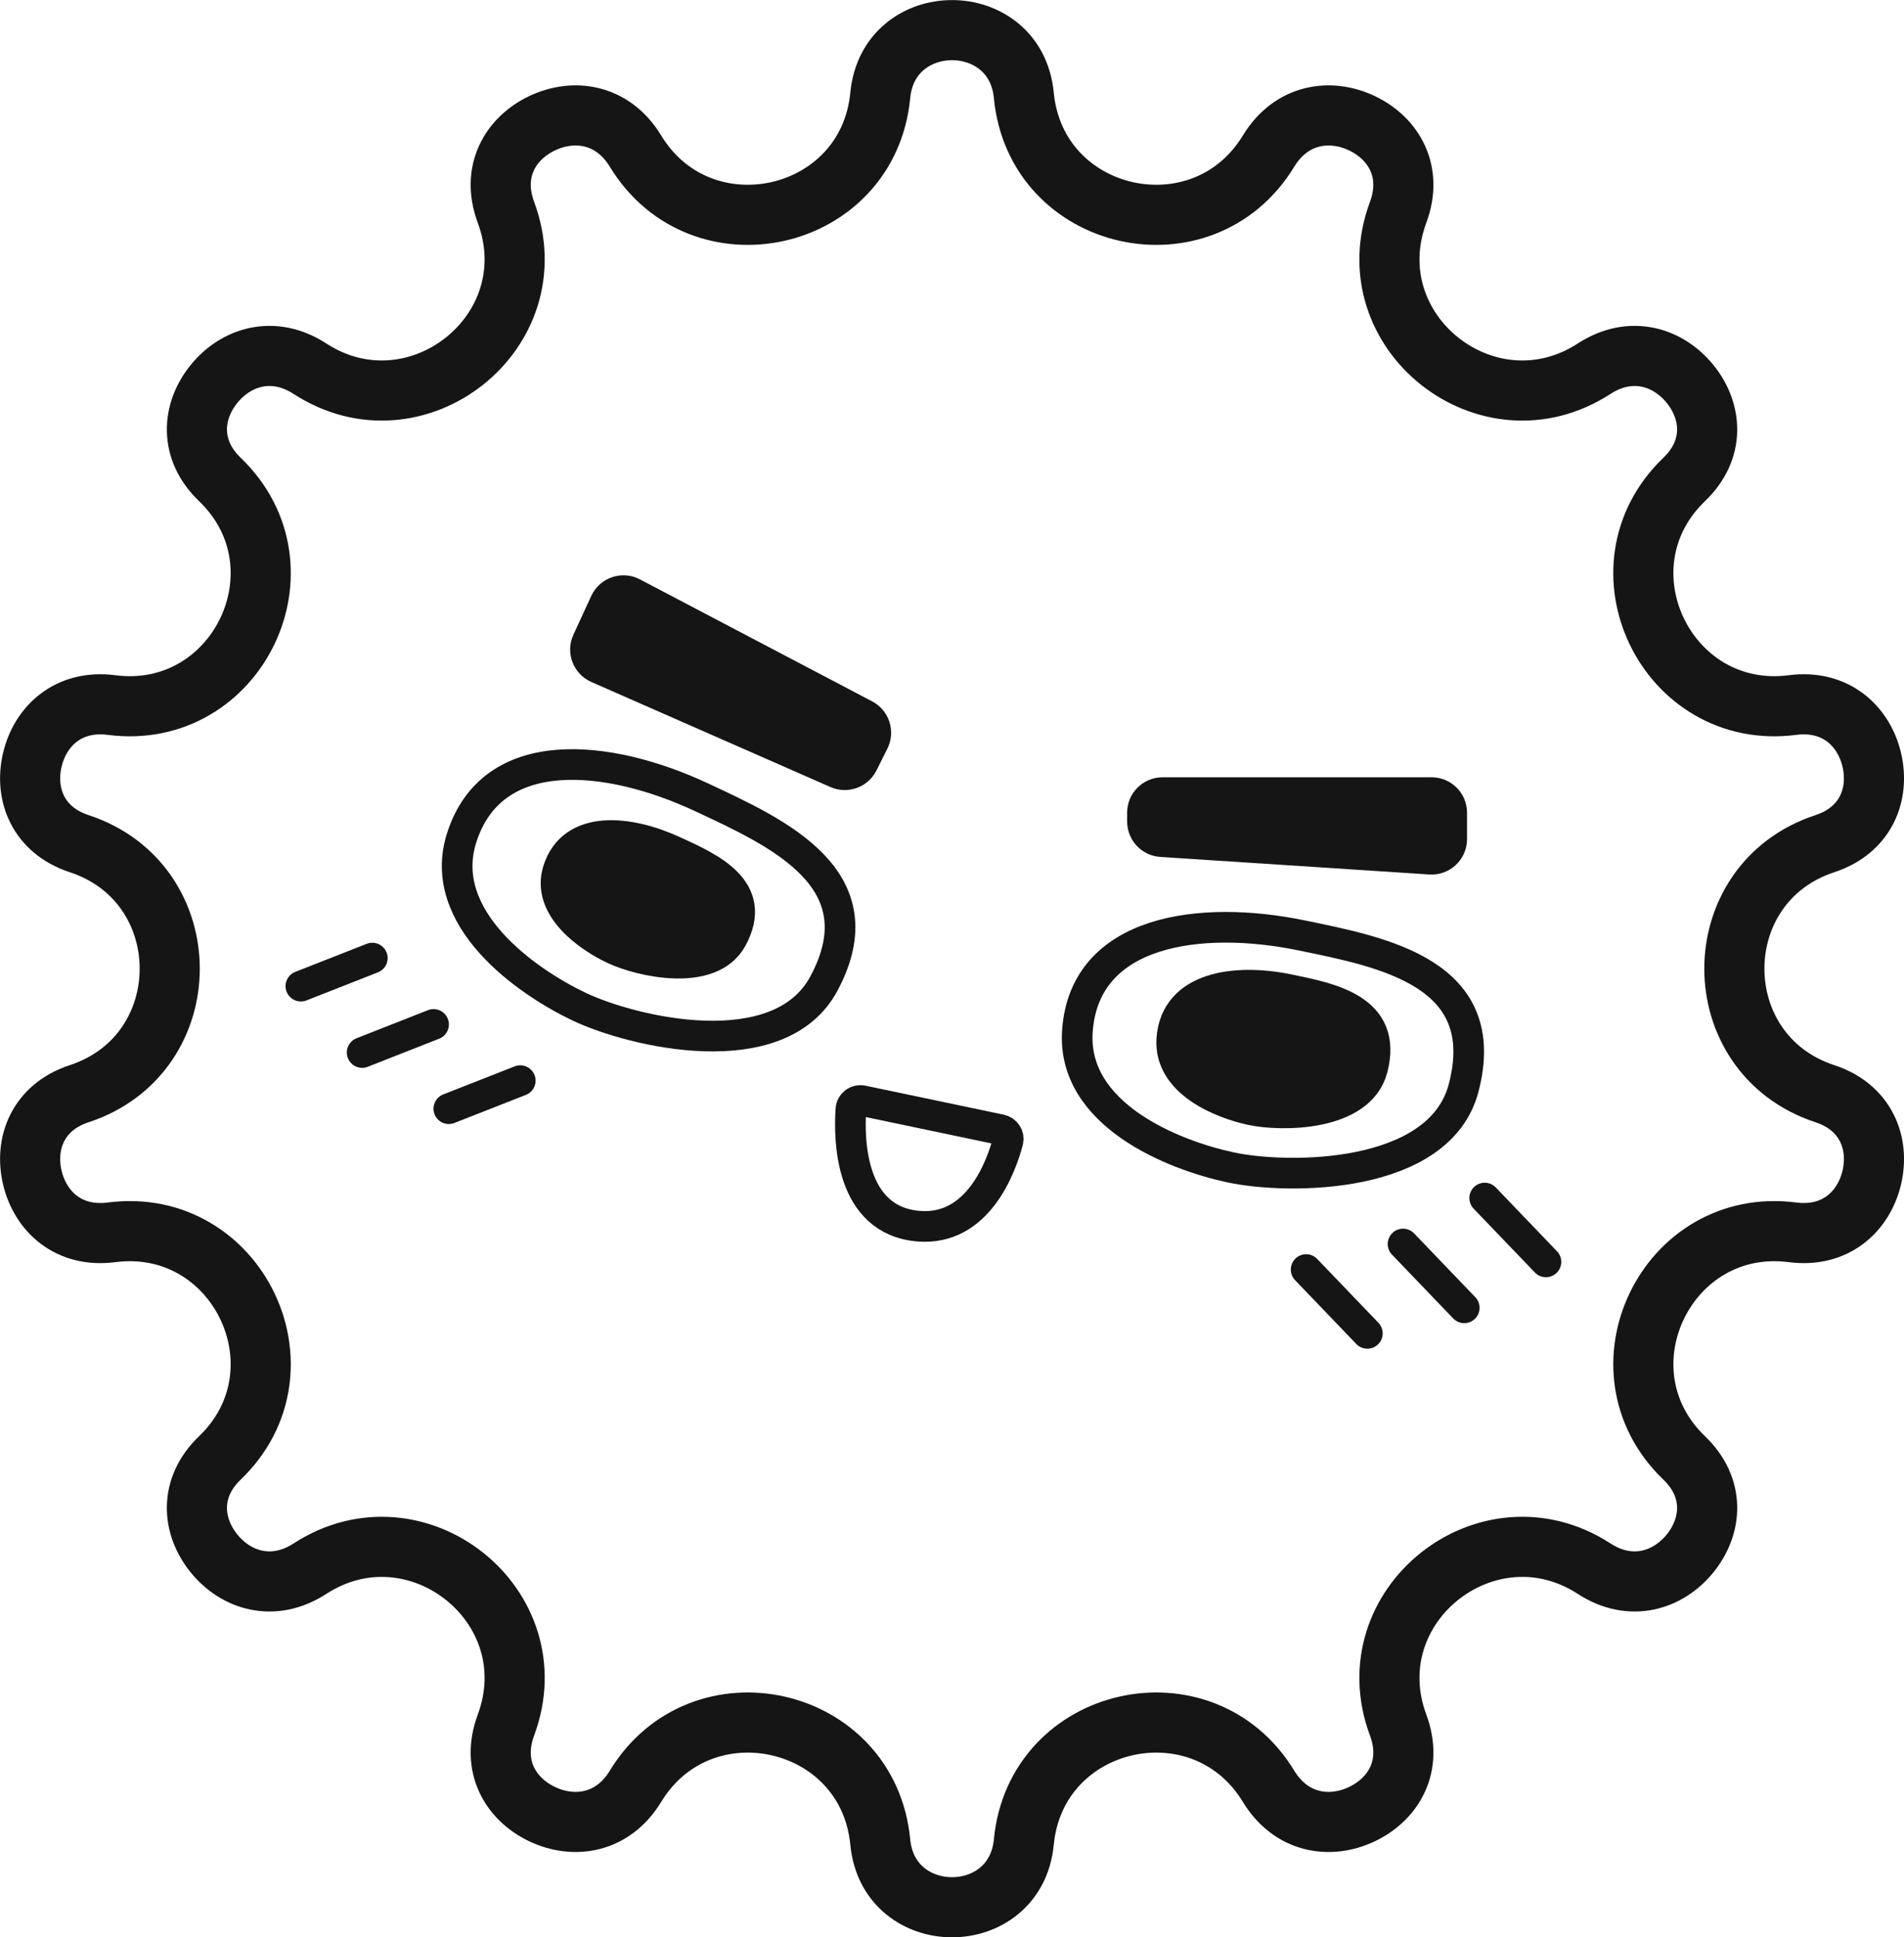
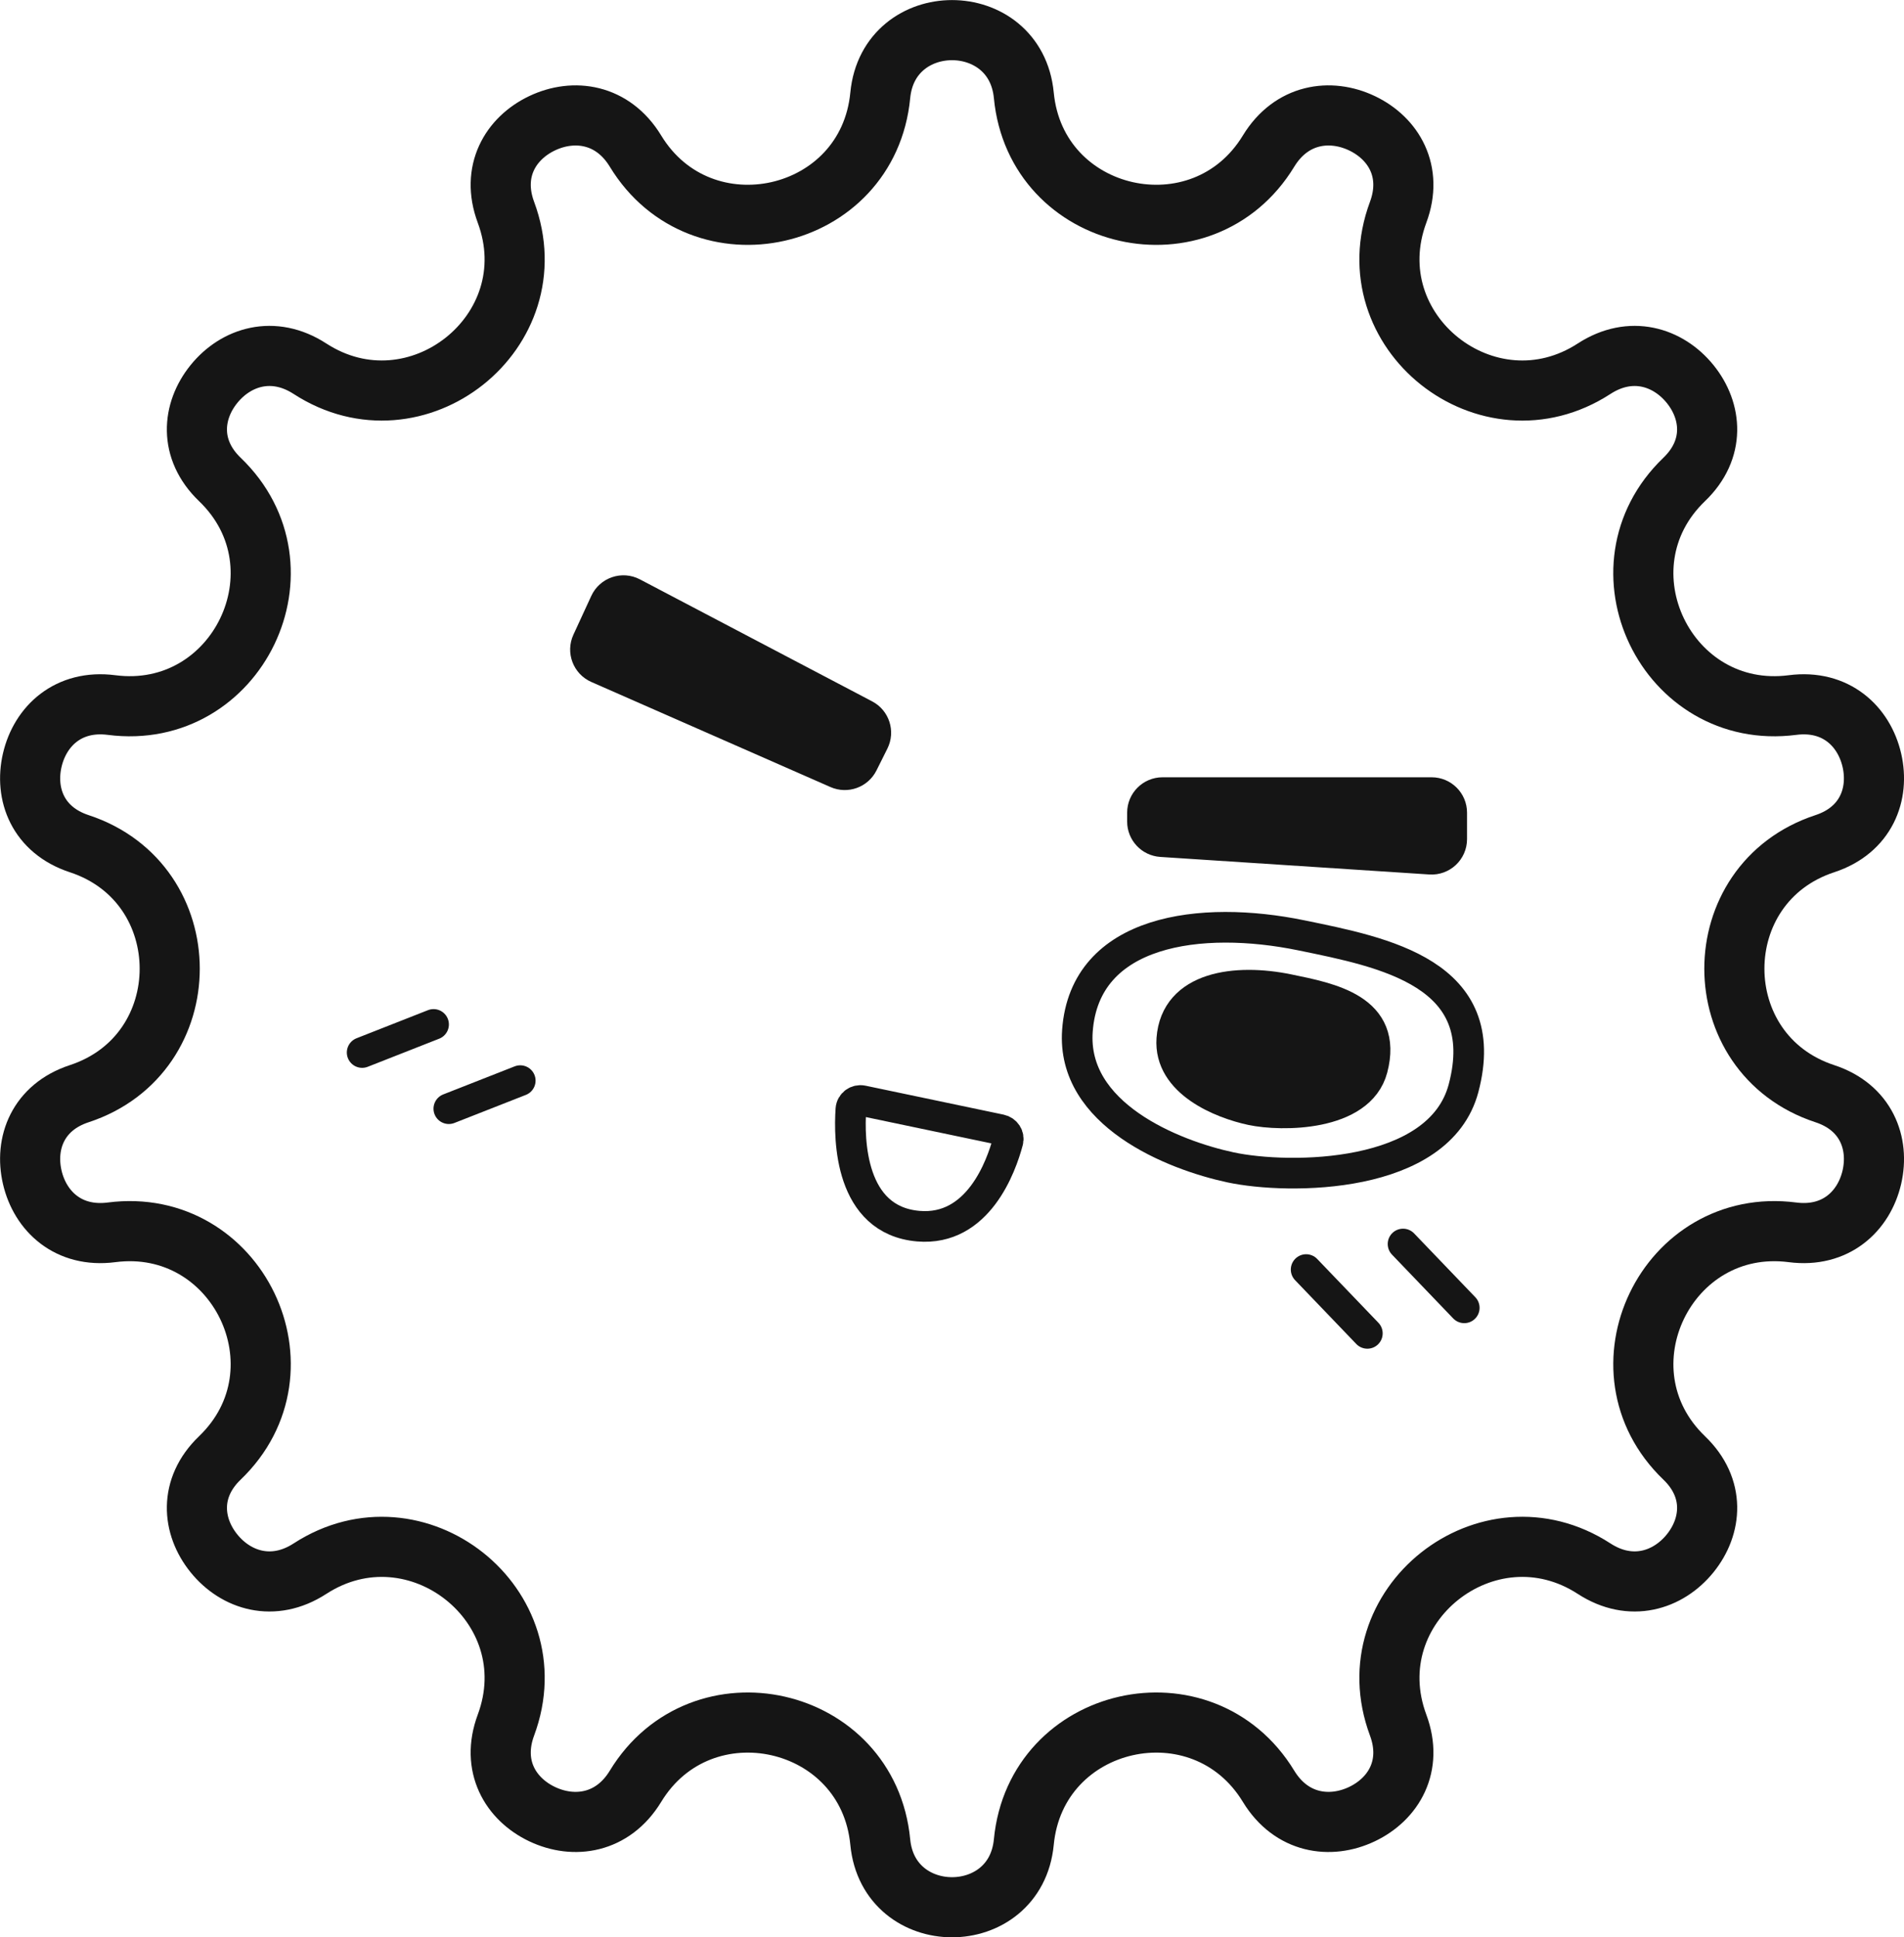
<svg xmlns="http://www.w3.org/2000/svg" fill="none" viewBox="37.38 36.25 71.26 72.49">
  <path d="M86.264 83.759L88.555 86.147" stroke="#151515" stroke-width="1.147" stroke-linecap="round" />
  <path d="M89.891 82.803L92.182 85.191" stroke="#151515" stroke-width="1.147" stroke-linecap="round" />
-   <path d="M92.947 81.083L95.239 83.472" stroke="#151515" stroke-width="1.147" stroke-linecap="round" />
-   <path d="M48.641 73.153L51.314 72.103" stroke="#151515" stroke-width="1.147" stroke-linecap="round" />
  <path d="M50.934 75.637L53.607 74.586" stroke="#151515" stroke-width="1.147" stroke-linecap="round" />
  <path d="M54.178 77.739L56.851 76.689" stroke="#151515" stroke-width="1.147" stroke-linecap="round" />
-   <path d="M59.048 73.918C57.043 72.962 53.71 70.602 54.655 67.612C55.805 63.975 60.176 64.47 63.631 66.083C66.496 67.421 70.315 69.141 68.215 73.058C66.539 76.183 61.053 74.873 59.048 73.918Z" stroke="#151515" stroke-width="1.147" />
-   <path d="M60.376 71.774C59.414 71.325 57.815 70.216 58.269 68.81C58.82 67.101 60.918 67.334 62.575 68.092C63.95 68.721 65.782 69.529 64.774 71.37C63.97 72.839 61.338 72.224 60.376 71.774Z" fill="#151515" stroke="#151515" stroke-width="1.147" />
  <path d="M83.439 79.936C81.267 79.472 77.478 77.951 77.704 74.823C77.978 71.018 82.345 70.484 86.079 71.251C89.176 71.886 93.29 72.671 92.156 76.97C91.251 80.398 85.612 80.399 83.439 79.936Z" stroke="#151515" stroke-width="1.147" />
  <path d="M84.216 77.785C83.088 77.544 81.12 76.754 81.237 75.129C81.38 73.153 83.648 72.876 85.588 73.274C87.196 73.604 89.333 74.012 88.744 76.245C88.274 78.025 85.345 78.026 84.216 77.785Z" fill="#151515" stroke="#151515" stroke-width="1.147" />
  <path d="M90.96 65.602H80.891C80.305 65.602 79.83 66.076 79.83 66.662V66.994C79.83 67.553 80.264 68.016 80.822 68.053L90.891 68.71C91.503 68.75 92.021 68.264 92.021 67.651V66.662C92.021 66.076 91.546 65.602 90.96 65.602Z" fill="#151515" stroke="#151515" stroke-width="0.53" />
  <path d="M70.355 64.145L69.946 64.964C69.693 65.469 69.088 65.688 68.57 65.461L59.618 61.528C59.075 61.289 58.833 60.651 59.081 60.113L59.751 58.66C60.006 58.109 60.67 57.883 61.208 58.166L69.9 62.732C70.411 63 70.613 63.628 70.355 64.145Z" fill="#151515" stroke="#151515" stroke-width="0.53" />
  <path d="M74.824 78.523L69.663 77.441C69.448 77.395 69.242 77.541 69.226 77.76C69.15 78.871 69.177 81.914 71.749 82.135C73.988 82.326 74.854 79.897 75.103 78.959C75.156 78.76 75.026 78.566 74.824 78.523Z" stroke="#151515" stroke-width="1.147" />
  <path d="M75.698 39.818C75.386 36.564 70.637 36.564 70.325 39.818C69.87 44.567 63.631 45.959 61.164 41.904C60.312 40.503 58.857 40.298 57.67 40.862C56.486 41.425 55.747 42.665 56.315 44.193C57.977 48.665 52.959 52.627 48.981 50.048C47.609 49.158 46.211 49.602 45.387 50.621C44.565 51.637 44.437 53.067 45.608 54.191C49.042 57.488 46.263 63.243 41.555 62.634C39.938 62.425 38.882 63.425 38.587 64.697C38.293 65.967 38.801 67.315 40.345 67.822C44.861 69.306 44.861 75.694 40.345 77.178C38.801 77.685 38.293 79.033 38.587 80.303C38.882 81.575 39.938 82.575 41.555 82.366C46.263 81.757 49.042 87.512 45.608 90.809C44.437 91.933 44.565 93.363 45.387 94.379C46.211 95.398 47.609 95.842 48.981 94.952C52.959 92.373 57.977 96.335 56.315 100.807C55.747 102.335 56.486 103.575 57.67 104.138C58.857 104.702 60.312 104.497 61.164 103.096C63.631 99.041 69.87 100.433 70.325 105.182C70.637 108.436 75.386 108.436 75.698 105.182C76.153 100.433 82.391 99.041 84.858 103.096C85.711 104.497 87.165 104.702 88.353 104.138C89.536 103.575 90.276 102.335 89.708 100.807C88.046 96.335 93.064 92.372 97.042 94.952C98.414 95.842 99.811 95.398 100.636 94.379C101.457 93.363 101.585 91.933 100.414 90.809C96.981 87.512 99.76 81.757 104.468 82.366C106.085 82.575 107.142 81.575 107.437 80.303C107.73 79.033 107.221 77.685 105.678 77.178C101.162 75.694 101.162 69.306 105.678 67.822C107.221 67.315 107.73 65.967 107.437 64.697C107.142 63.425 106.085 62.425 104.468 62.634C99.76 63.243 96.98 57.488 100.414 54.191C101.585 53.067 101.457 51.637 100.636 50.621C99.811 49.602 98.414 49.158 97.042 50.048C93.064 52.628 88.046 48.665 89.708 44.193C90.276 42.665 89.536 41.425 88.353 40.862C87.165 40.298 85.711 40.503 84.858 41.904C82.391 45.959 76.153 44.567 75.698 39.818Z" stroke="#151515" stroke-width="2.25" />
</svg>